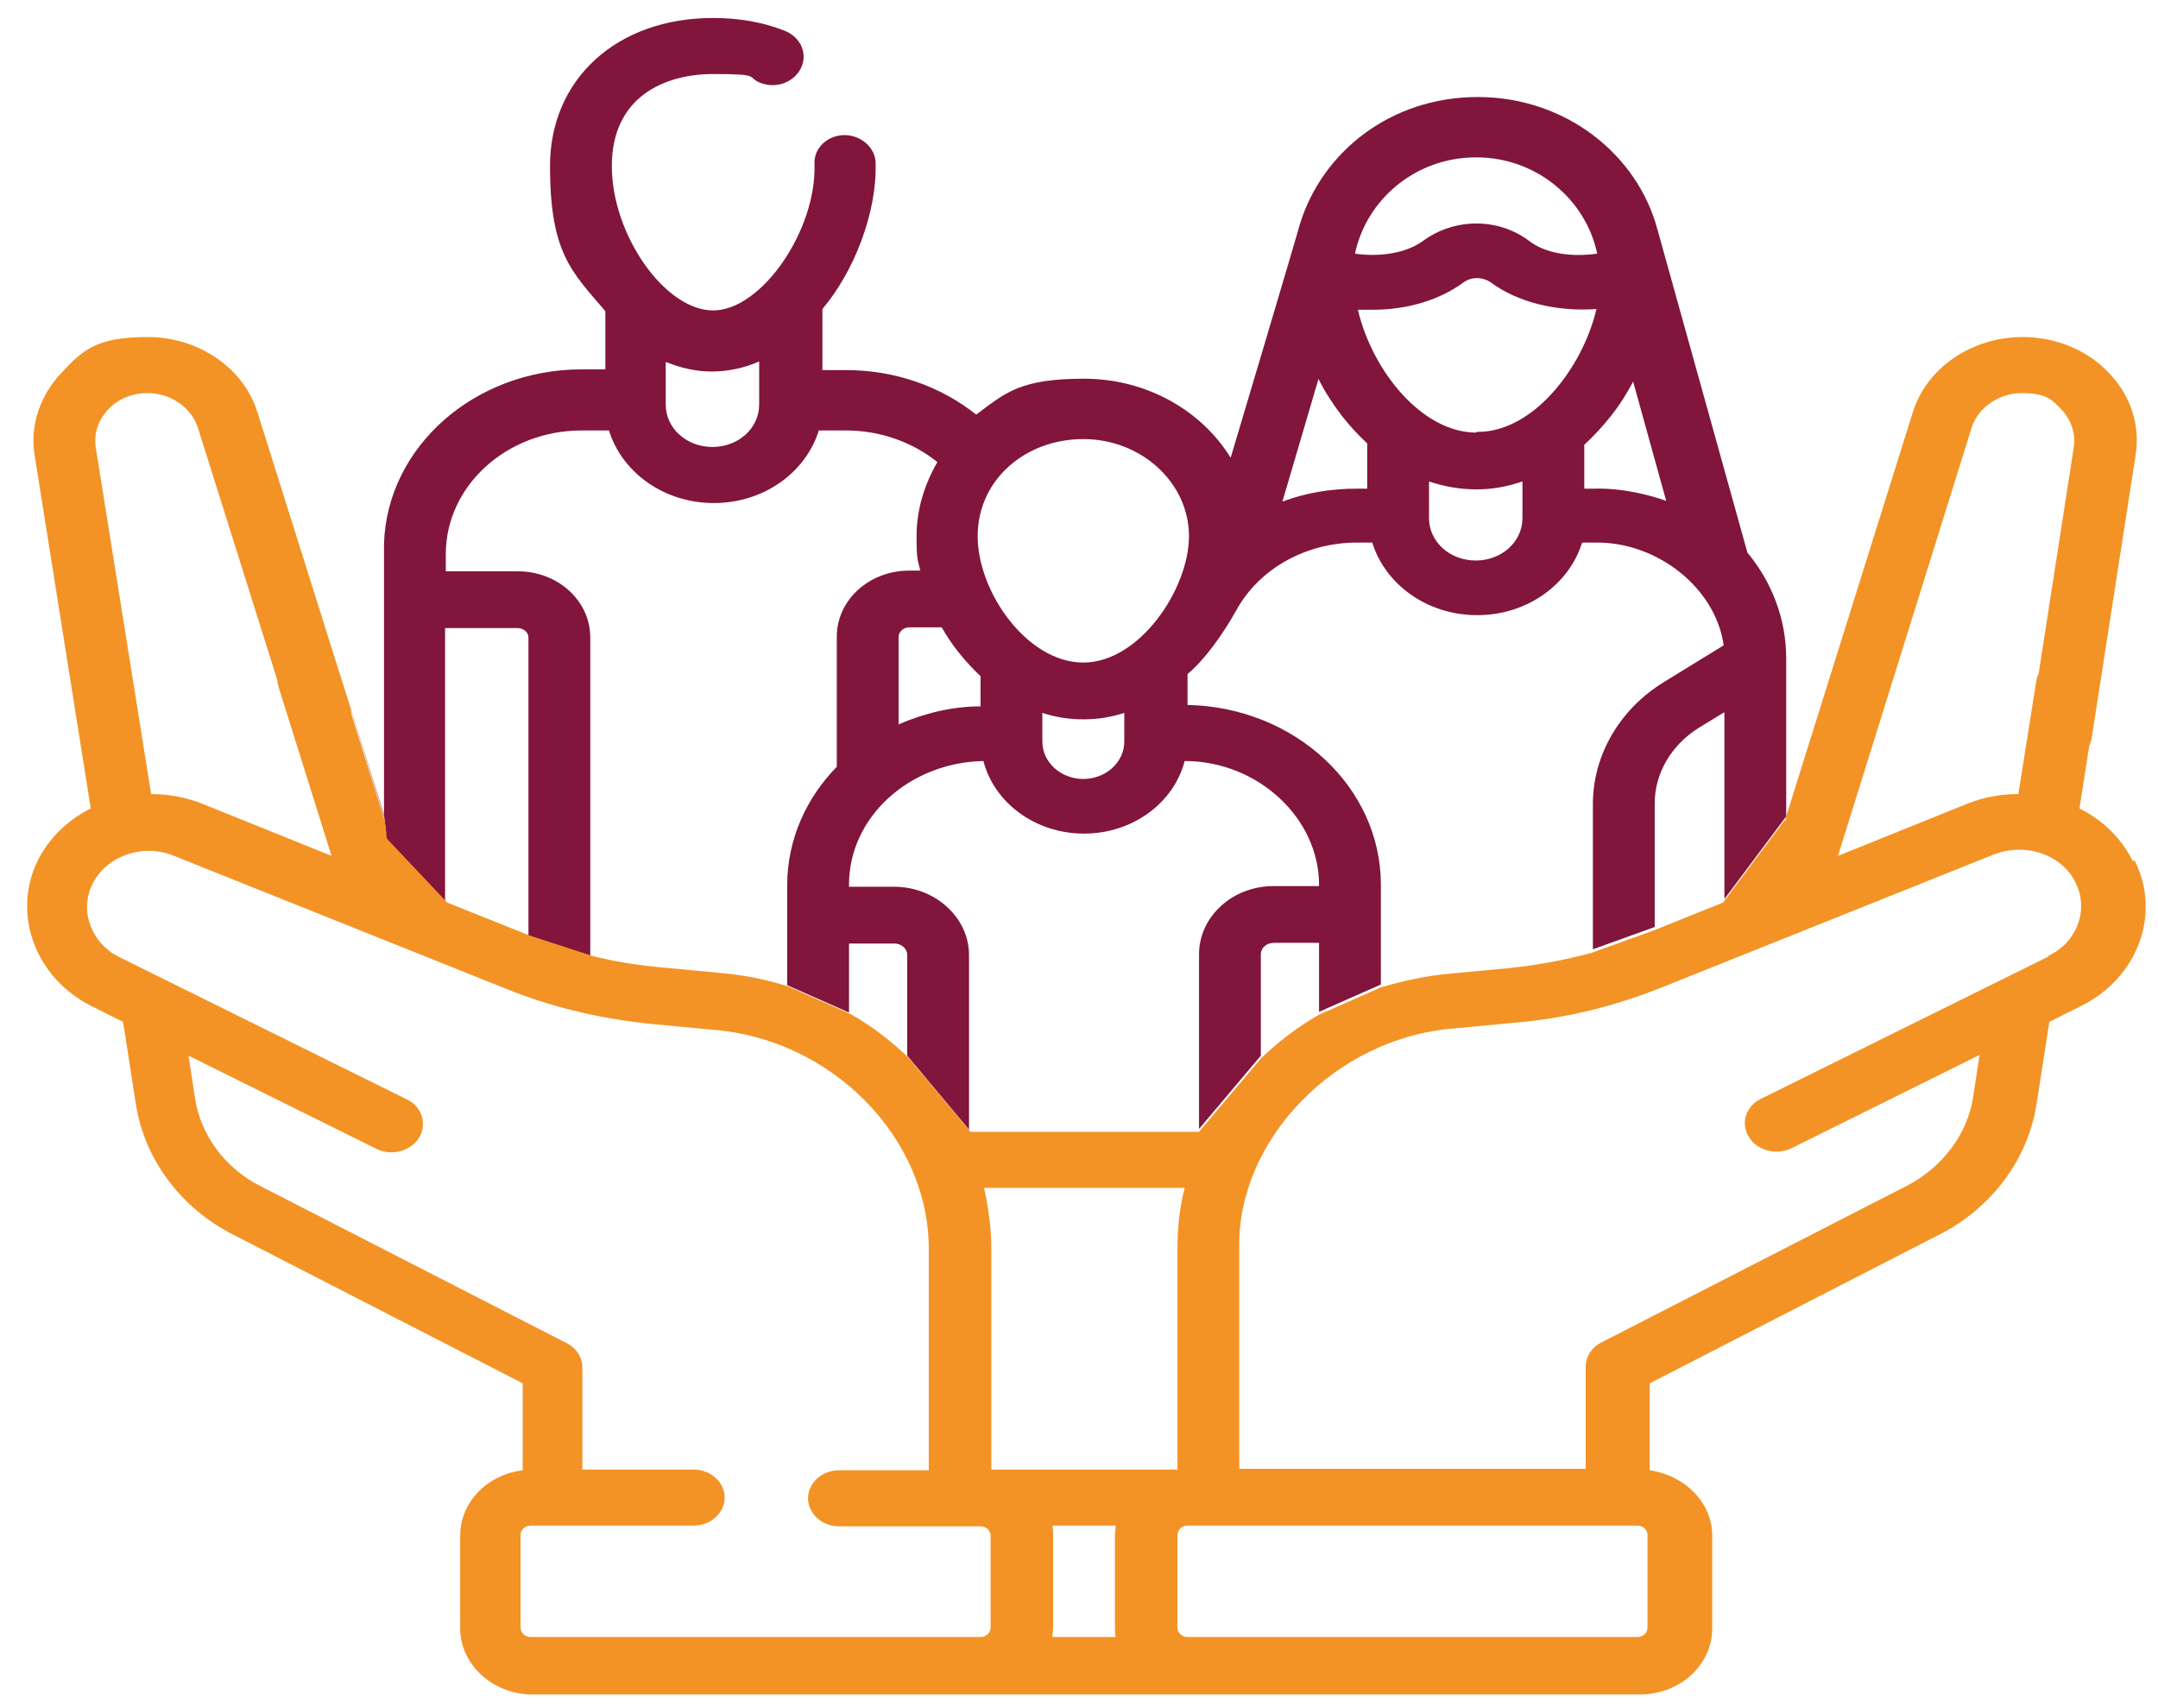
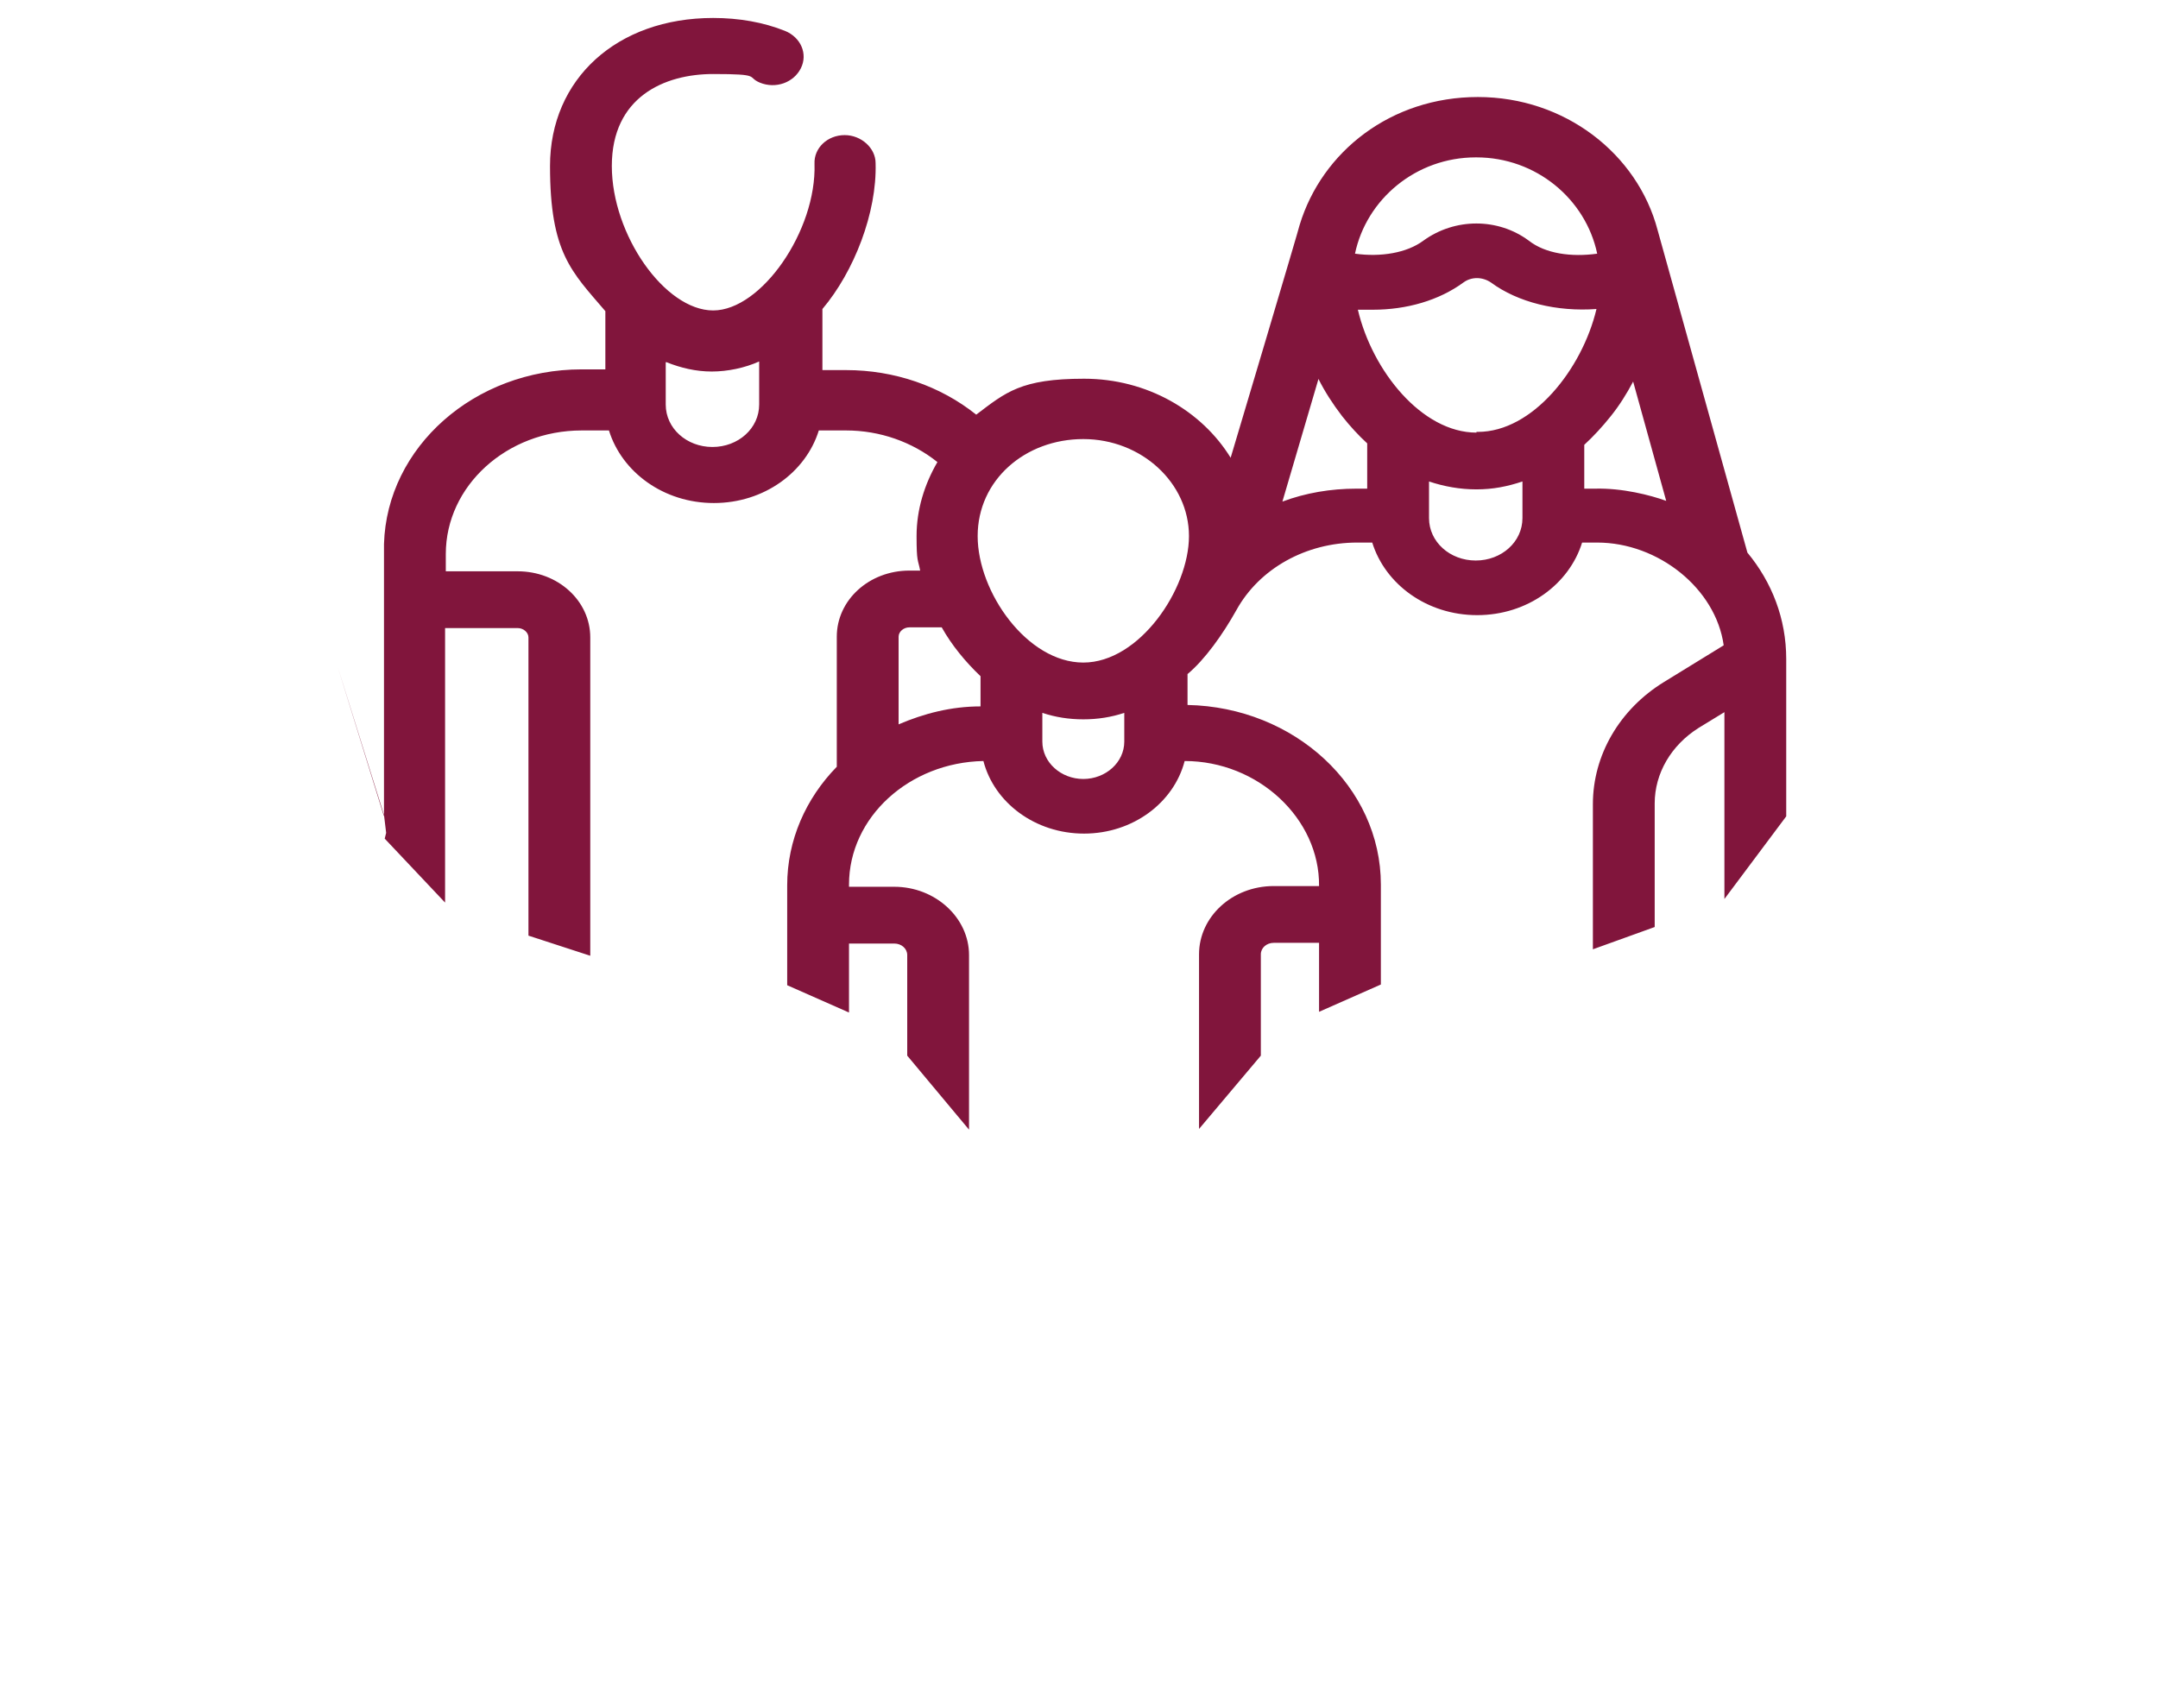
<svg xmlns="http://www.w3.org/2000/svg" id="Ebene_1" version="1.1" viewBox="0 0 300 237.7" width="120" height="95">
  <defs>
    <style>
      .st0 {
        fill: #81153c;
      }

      .st1 {
        fill: #f39325;
      }
    </style>
  </defs>
  <g>
    <polygon class="st1" points="248.2 114.3 248.3 113.9 248.3 113.9 248.2 114.3" />
    <path class="st0" d="M53.4,116.7l8.4,8.9v-38.2h10.1c.8,0,1.5.6,1.5,1.3v41.5l8.6,2.8v-44.3c0-5.1-4.5-9.2-10.1-9.2h-10v-2.4c0-9.5,8.5-17.2,18.9-17.2h3.8c1.8,5.8,7.6,10.1,14.6,10.1s12.8-4.3,14.6-10.1h3.8c4.7,0,9.2,1.6,12.7,4.4-1.8,3.1-2.9,6.6-2.9,10.3s.2,3.2.5,4.8h-1.5c-5.6,0-10.1,4.1-10.1,9.2v18.1c-4.3,4.4-6.9,10.2-6.9,16.5v13.9l8.6,3.8v-9.6h6.3c1,0,1.8.7,1.8,1.6v14l8.6,10.3v-24.3c0-5.2-4.7-9.5-10.4-9.5h-6.3v-.3h0c0-9.4,8.4-17,18.7-17.2,1.5,5.8,7.2,10.1,14,10.1s12.5-4.3,14-10.1c10.2,0,18.8,8,18.7,17.4h-6.3c-5.8,0-10.4,4.3-10.4,9.5v24.3l8.6-10.2v-14.1c0-.9.8-1.6,1.8-1.6h6.3v9.6l8.6-3.8v-13.9h0c0-13.6-12-24.7-26.9-25v-4.3c2.4-2,4.9-5.5,6.8-8.9,3.2-5.8,9.7-9.4,16.8-9.4h2.1c1.8,5.8,7.6,10.1,14.6,10.1s12.8-4.3,14.6-10.1h2.1c8.5,0,16.5,6.4,17.6,14.3l-8.3,5.1c-6.2,3.8-9.9,10.2-9.9,17v20.2l8.6-3.1v-17.2c0-4.2,2.3-8.1,6.1-10.5l3.6-2.2v26l8.6-11.5v-21.9c0-5.6-2-10.7-5.4-14.8l-12.5-44.9c-2.8-10.6-12.9-18.5-25-18.5s-21.7,7.6-24.8,17.8c0,.2-9.5,32.1-9.6,32.4-4-6.5-11.6-11-20.4-11s-10.9,1.9-15,5c-5-4-11.4-6.2-18.1-6.2h-3.3v-8.5c4.4-5.2,7.6-13.4,7.4-20.3,0-2.1-2-3.9-4.3-3.9s0,0,0,0c-2.4,0-4.3,1.8-4.2,4,.3,9.3-7.4,20.4-14.1,20.4s-14.1-10.5-14.1-20.1,7.3-12.8,14.1-12.8,4.6.4,6.5,1.2c2.2.9,4.7,0,5.7-2s0-4.3-2.2-5.2c-3-1.2-6.4-1.8-10-1.8-13.4,0-22.7,8.5-22.7,20.6s3,14.7,7.7,20.2v8.1h-3.3c-14.9,0-27.1,10.8-27.5,24.3v37.9l-6.5-21,6.5,20.8.3,2.5-.2.8h0ZM211.7,72.1c0,3.3-2.9,5.9-6.5,5.9s-6.5-2.6-6.5-5.9v-5.1h0c2.1.7,4.3,1.1,6.6,1.1s4.3-.4,6.4-1.1v5.1ZM205.3,60.2c-7.6,0-14.5-8.6-16.5-17.1h2.1c4.7,0,9.2-1.3,12.6-3.8,1.1-.8,2.6-.8,3.8,0,3.8,2.8,9.2,4.1,14.7,3.7-2,8.4-8.9,17.1-16.5,17.1h-.2ZM227.1,53.1l4.6,16.6c-2.2-.8-6.1-1.8-9.9-1.7h-1.5v-6.1c1.3-1.2,2.5-2.5,3.7-4s2.2-3.1,3.1-4.8h0ZM205.3,21.9c8.3,0,15.2,5.8,16.8,13.4-3.6.5-7.2,0-9.5-1.8-4.3-3.2-10.3-3.2-14.7,0-2.3,1.7-5.9,2.3-9.5,1.8,1.6-7.6,8.5-13.4,16.8-13.4h0ZM183.3,52.7c.9,1.8,2,3.5,3.3,5.2,1.1,1.4,2.3,2.7,3.5,3.8v6.3h-1.5c-3.6,0-7.1.6-10.3,1.8l5-17h0ZM156.3,103.2c0,2.9-2.6,5.2-5.7,5.2s-5.7-2.3-5.7-5.2v-4c1.8.6,3.7.9,5.7.9s3.9-.3,5.7-.9v4ZM150.6,61.1c8.1,0,14.7,6.1,14.7,13.5s-6.9,17.6-14.7,17.6-14.7-9.8-14.7-17.6,6.6-13.5,14.7-13.5ZM136.3,94.1v4.2c-4.1,0-7.9,1-11.4,2.5v-12.2c0-.7.7-1.3,1.5-1.3h4.5c1.4,2.5,3.3,4.8,5.4,6.8h0ZM92.6,50.4c2,.8,4.1,1.3,6.3,1.3s4.6-.5,6.6-1.4v6c0,3.3-2.9,5.9-6.5,5.9s-6.5-2.6-6.5-5.9v-5.9h0Z" />
  </g>
-   <path class="st1" d="M296.6,119.8c-1.6-3.2-4.2-5.7-7.4-7.3l2.6-16.7c.3-2.1-1.3-4.1-3.7-4.4-2.4-.3-4.5,1.2-4.9,3.3l-2.5,15.8c-2.4,0-4.7.4-7,1.3l-18.1,7.3,18.6-59.6c.9-2.8,3.8-4.8,7-4.8s4.1.8,5.5,2.3,2,3.4,1.7,5.3l-6.1,39.3c-.3,2.1,1.3,4.1,3.7,4.4,2.4.3,4.6-1.2,4.9-3.3l6.1-39.3c.7-4.2-.7-8.4-3.7-11.5-3-3.2-7.4-5-12-5-7.1,0-13.4,4.3-15.3,10.5l-17.7,56.5h0v.4c-.1,0-.1-.2-.1-.2l-8.6,11.5-9.7,3.9-8.6,3.1c-3.7,1-7.5,1.7-11.3,2.1l-8.5.8c-3.3.3-6.4,1-9.5,1.9l-8.6,3.8c-3,1.7-5.7,3.8-8.1,6.1l-8.6,10.2h-31.8l-8.6-10.3c-2.4-2.3-5.1-4.4-8.1-6.1l-8.6-3.8c-3-1-6.2-1.6-9.4-1.9l-8.5-.8c-3.2-.3-6.4-.8-9.5-1.6l-8.6-2.8-11.5-4.6-8.4-8.9-.3-2.5-6.5-20.8c-.7-2.1-3-3.3-5.3-2.7-2.3.6-3.6,2.8-3,4.8l7.4,23.6-18.1-7.3c-2.3-.9-4.7-1.3-7-1.3l-7.7-48.2c-.3-1.9.3-3.8,1.7-5.3s3.4-2.3,5.5-2.3c3.2,0,6.1,2,7,4.8l12.9,41c.7,2.1,3,3.3,5.3,2.7,2.3-.6,3.6-2.8,3-4.8l-12.9-41c-1.9-6.2-8.2-10.5-15.3-10.5s-9,1.8-12,5-4.4,7.4-3.7,11.5l7.8,49.1c-3.2,1.6-5.8,4.1-7.4,7.3-3.6,7.4-.3,16.3,7.5,20.2l4.4,2.2,1.8,11.6c1.2,7.5,6.2,14.3,13.5,18l40.3,20.7v12.1c-4.9.6-8.7,4.4-8.7,9.1v12.9c0,5,4.5,9.2,10.1,9.2h154c5.6,0,10.1-4.1,10.1-9.2v-12.9c0-4.6-3.8-8.4-8.7-9.1v-12.1l40.3-20.7c7.3-3.7,12.3-10.5,13.5-18l1.8-11.6,4.4-2.2c7.9-3.9,11.2-12.8,7.5-20.2h-.3ZM164.7,165.3c-.7,2.7-1,5.5-1,8.4h0v30.8h-25.9v-30.8c0-2.8-.4-5.6-1-8.4h28-.1ZM137.7,226.5c0,.7-.6,1.3-1.4,1.3h-62.6c-.8,0-1.4-.6-1.4-1.3v-12.9c0-.7.6-1.3,1.4-1.3h22.7c2.4,0,4.3-1.8,4.3-3.9s-1.9-3.9-4.3-3.9h-15.5v-14.2c0-1.4-.8-2.7-2.2-3.4l-42.5-21.8c-5-2.5-8.4-7.1-9.2-12.3l-.9-5.9,26.2,13c2.1,1,4.7.3,5.9-1.6,1.1-1.9.4-4.3-1.7-5.3l-40-19.8c-3.9-1.9-5.6-6.4-3.8-10.1,1.9-4,7.1-5.8,11.4-4l46.2,18.5c6.4,2.6,13.3,4.2,20.3,4.9l8.5.8c16.5,1.3,30,15,30,30.5v30.8h-12.5c-2.4,0-4.3,1.8-4.3,3.9s1.9,3.9,4.3,3.9h19.7c.8,0,1.4.6,1.4,1.3v12.9h0ZM155.1,227.8h-8.8c0-.4.1-.9.1-1.3v-12.9c0-.4,0-.9-.1-1.3h8.8c0,.4-.1.9-.1,1.3v12.9c0,.4,0,.9.1,1.3ZM229.1,213.6v12.9c0,.7-.6,1.3-1.4,1.3h-62.6c-.8,0-1.4-.6-1.4-1.3v-12.9c0-.7.6-1.3,1.4-1.3h62.6c.8,0,1.4.6,1.4,1.3ZM284.9,133.1l-40,19.8c-2.1,1-2.9,3.4-1.7,5.3,1.1,1.9,3.8,2.6,5.9,1.6l26.2-13-.9,5.9c-.8,5.1-4.2,9.7-9.2,12.3l-42.5,21.8c-1.4.7-2.2,2-2.2,3.4v14.2h-48.2v-30.8c-.3-14.7,13.1-29.2,30-30.5l8.5-.8c7-.6,13.8-2.3,20.3-4.9l46.2-18.5c4.4-1.7,9.5,0,11.4,4,1.8,3.7.2,8.2-3.8,10.1h0Z" />
</svg>